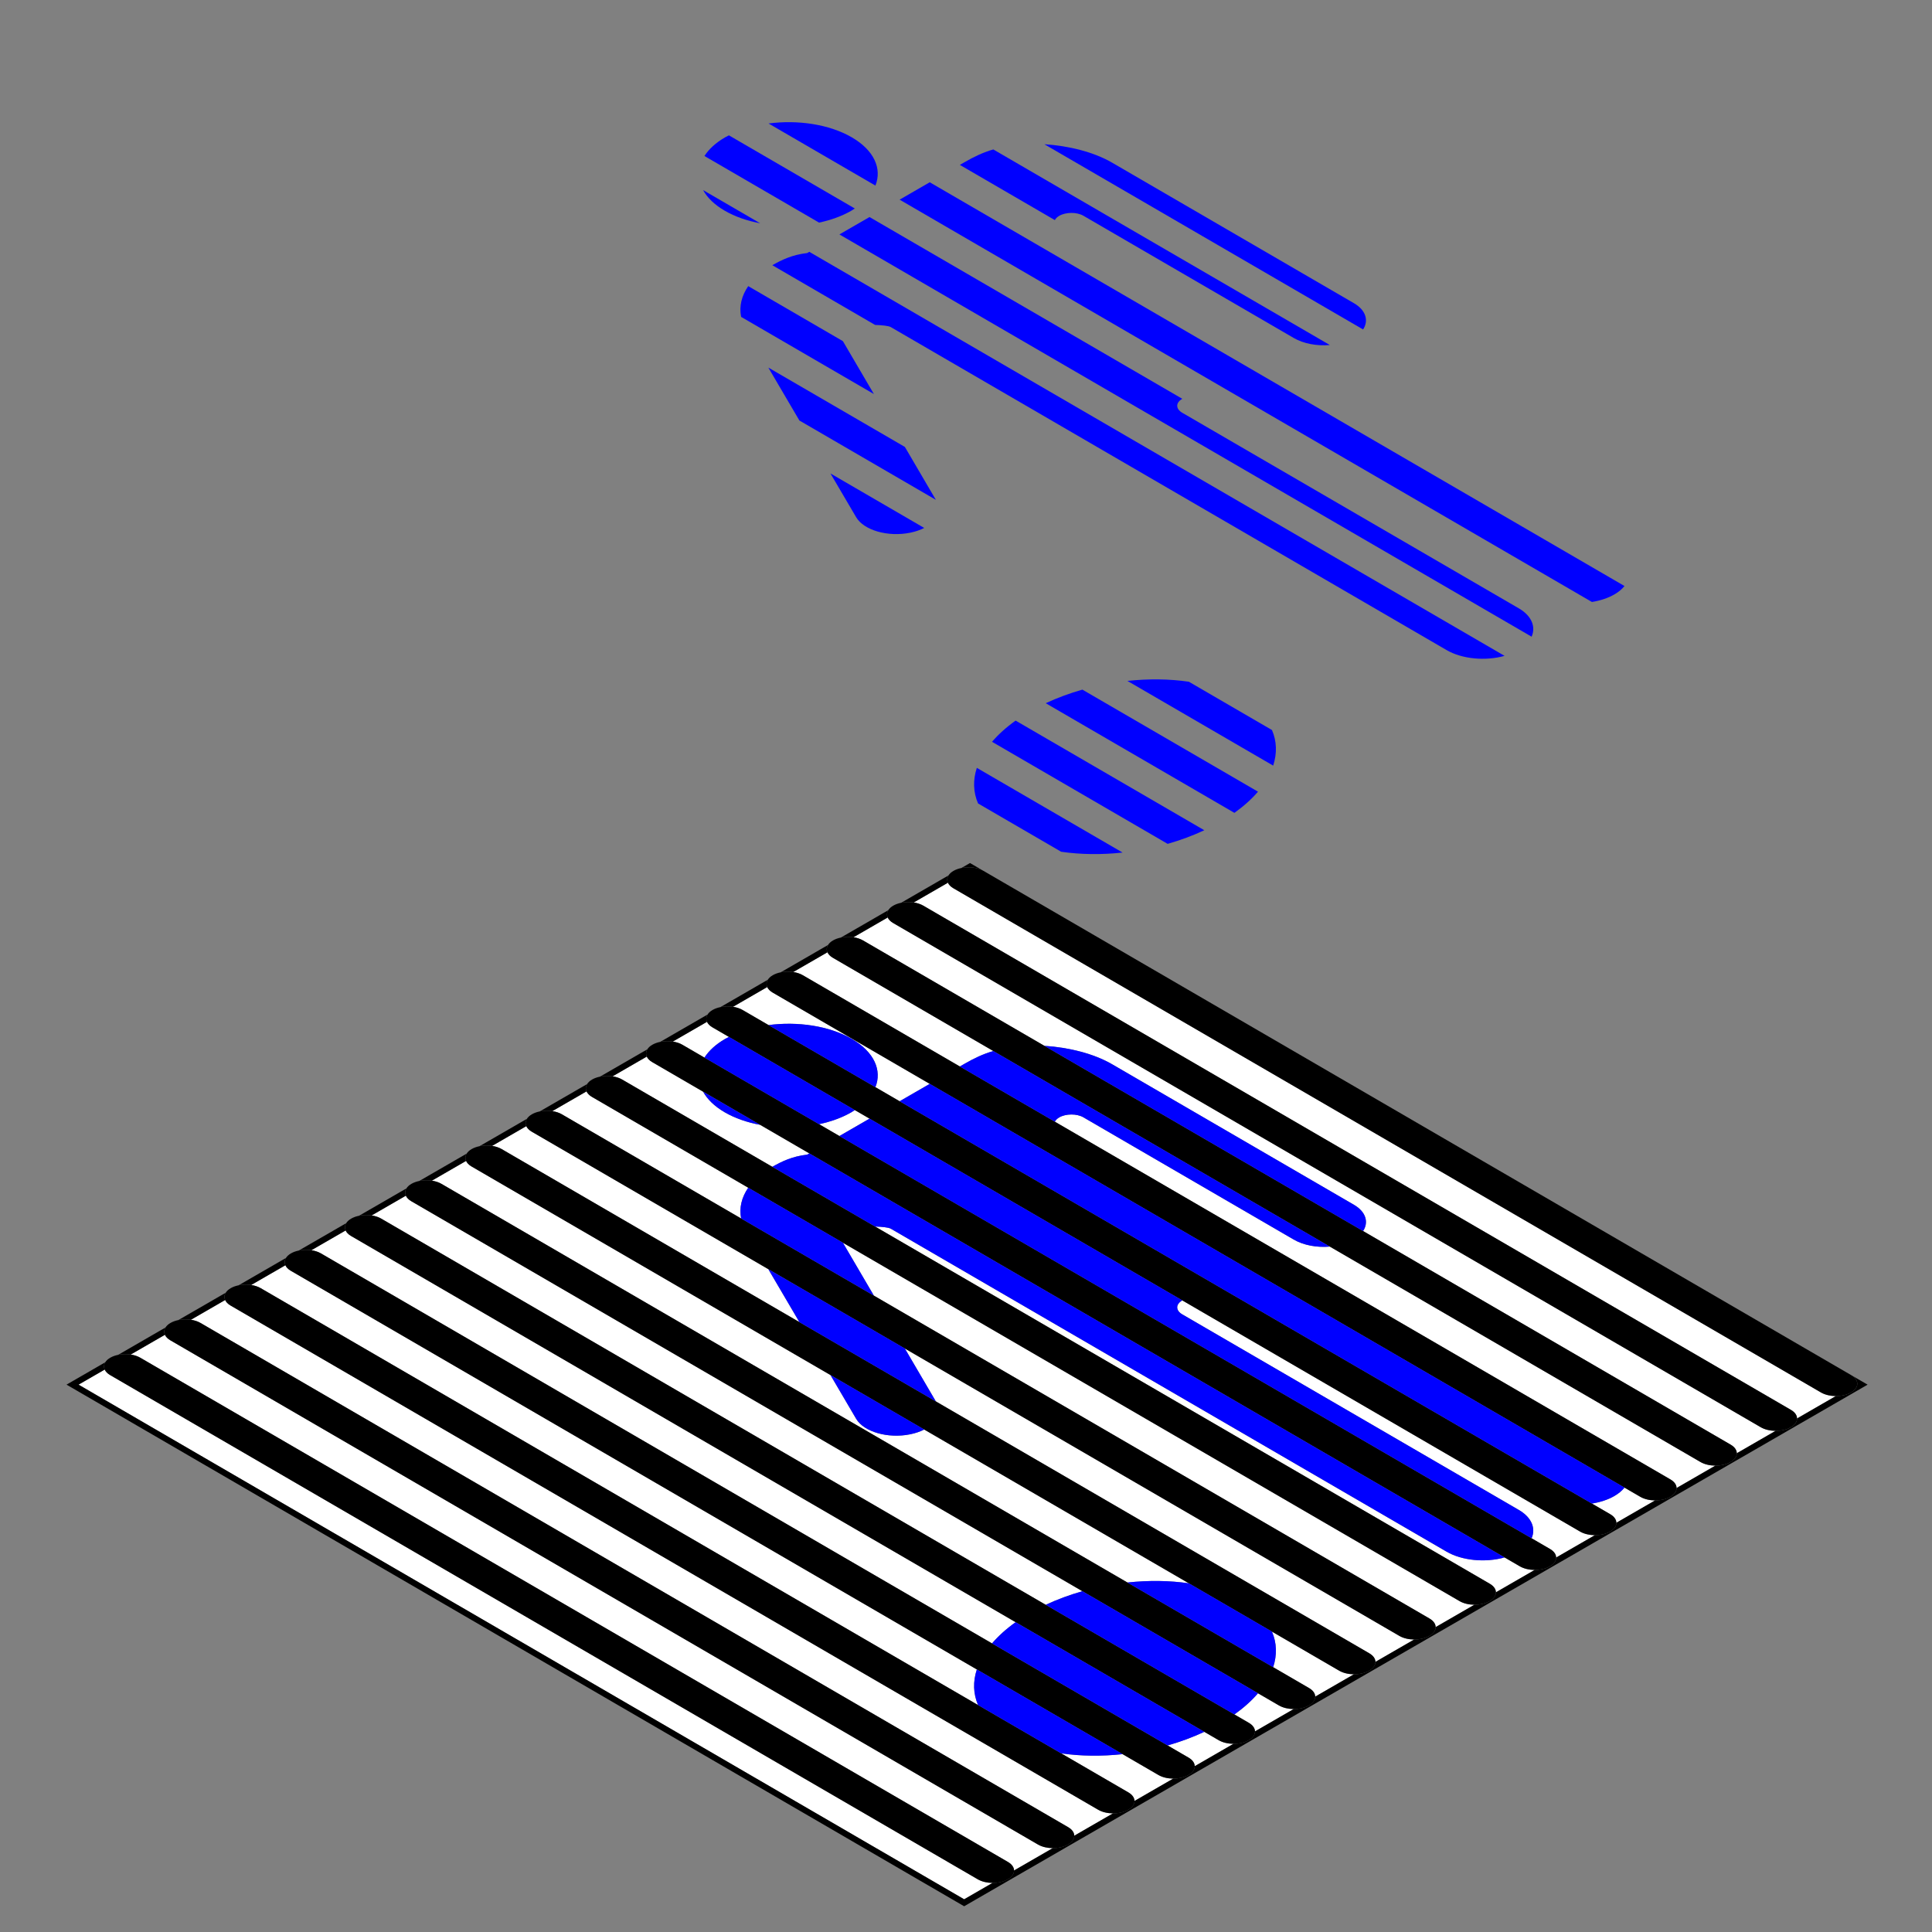
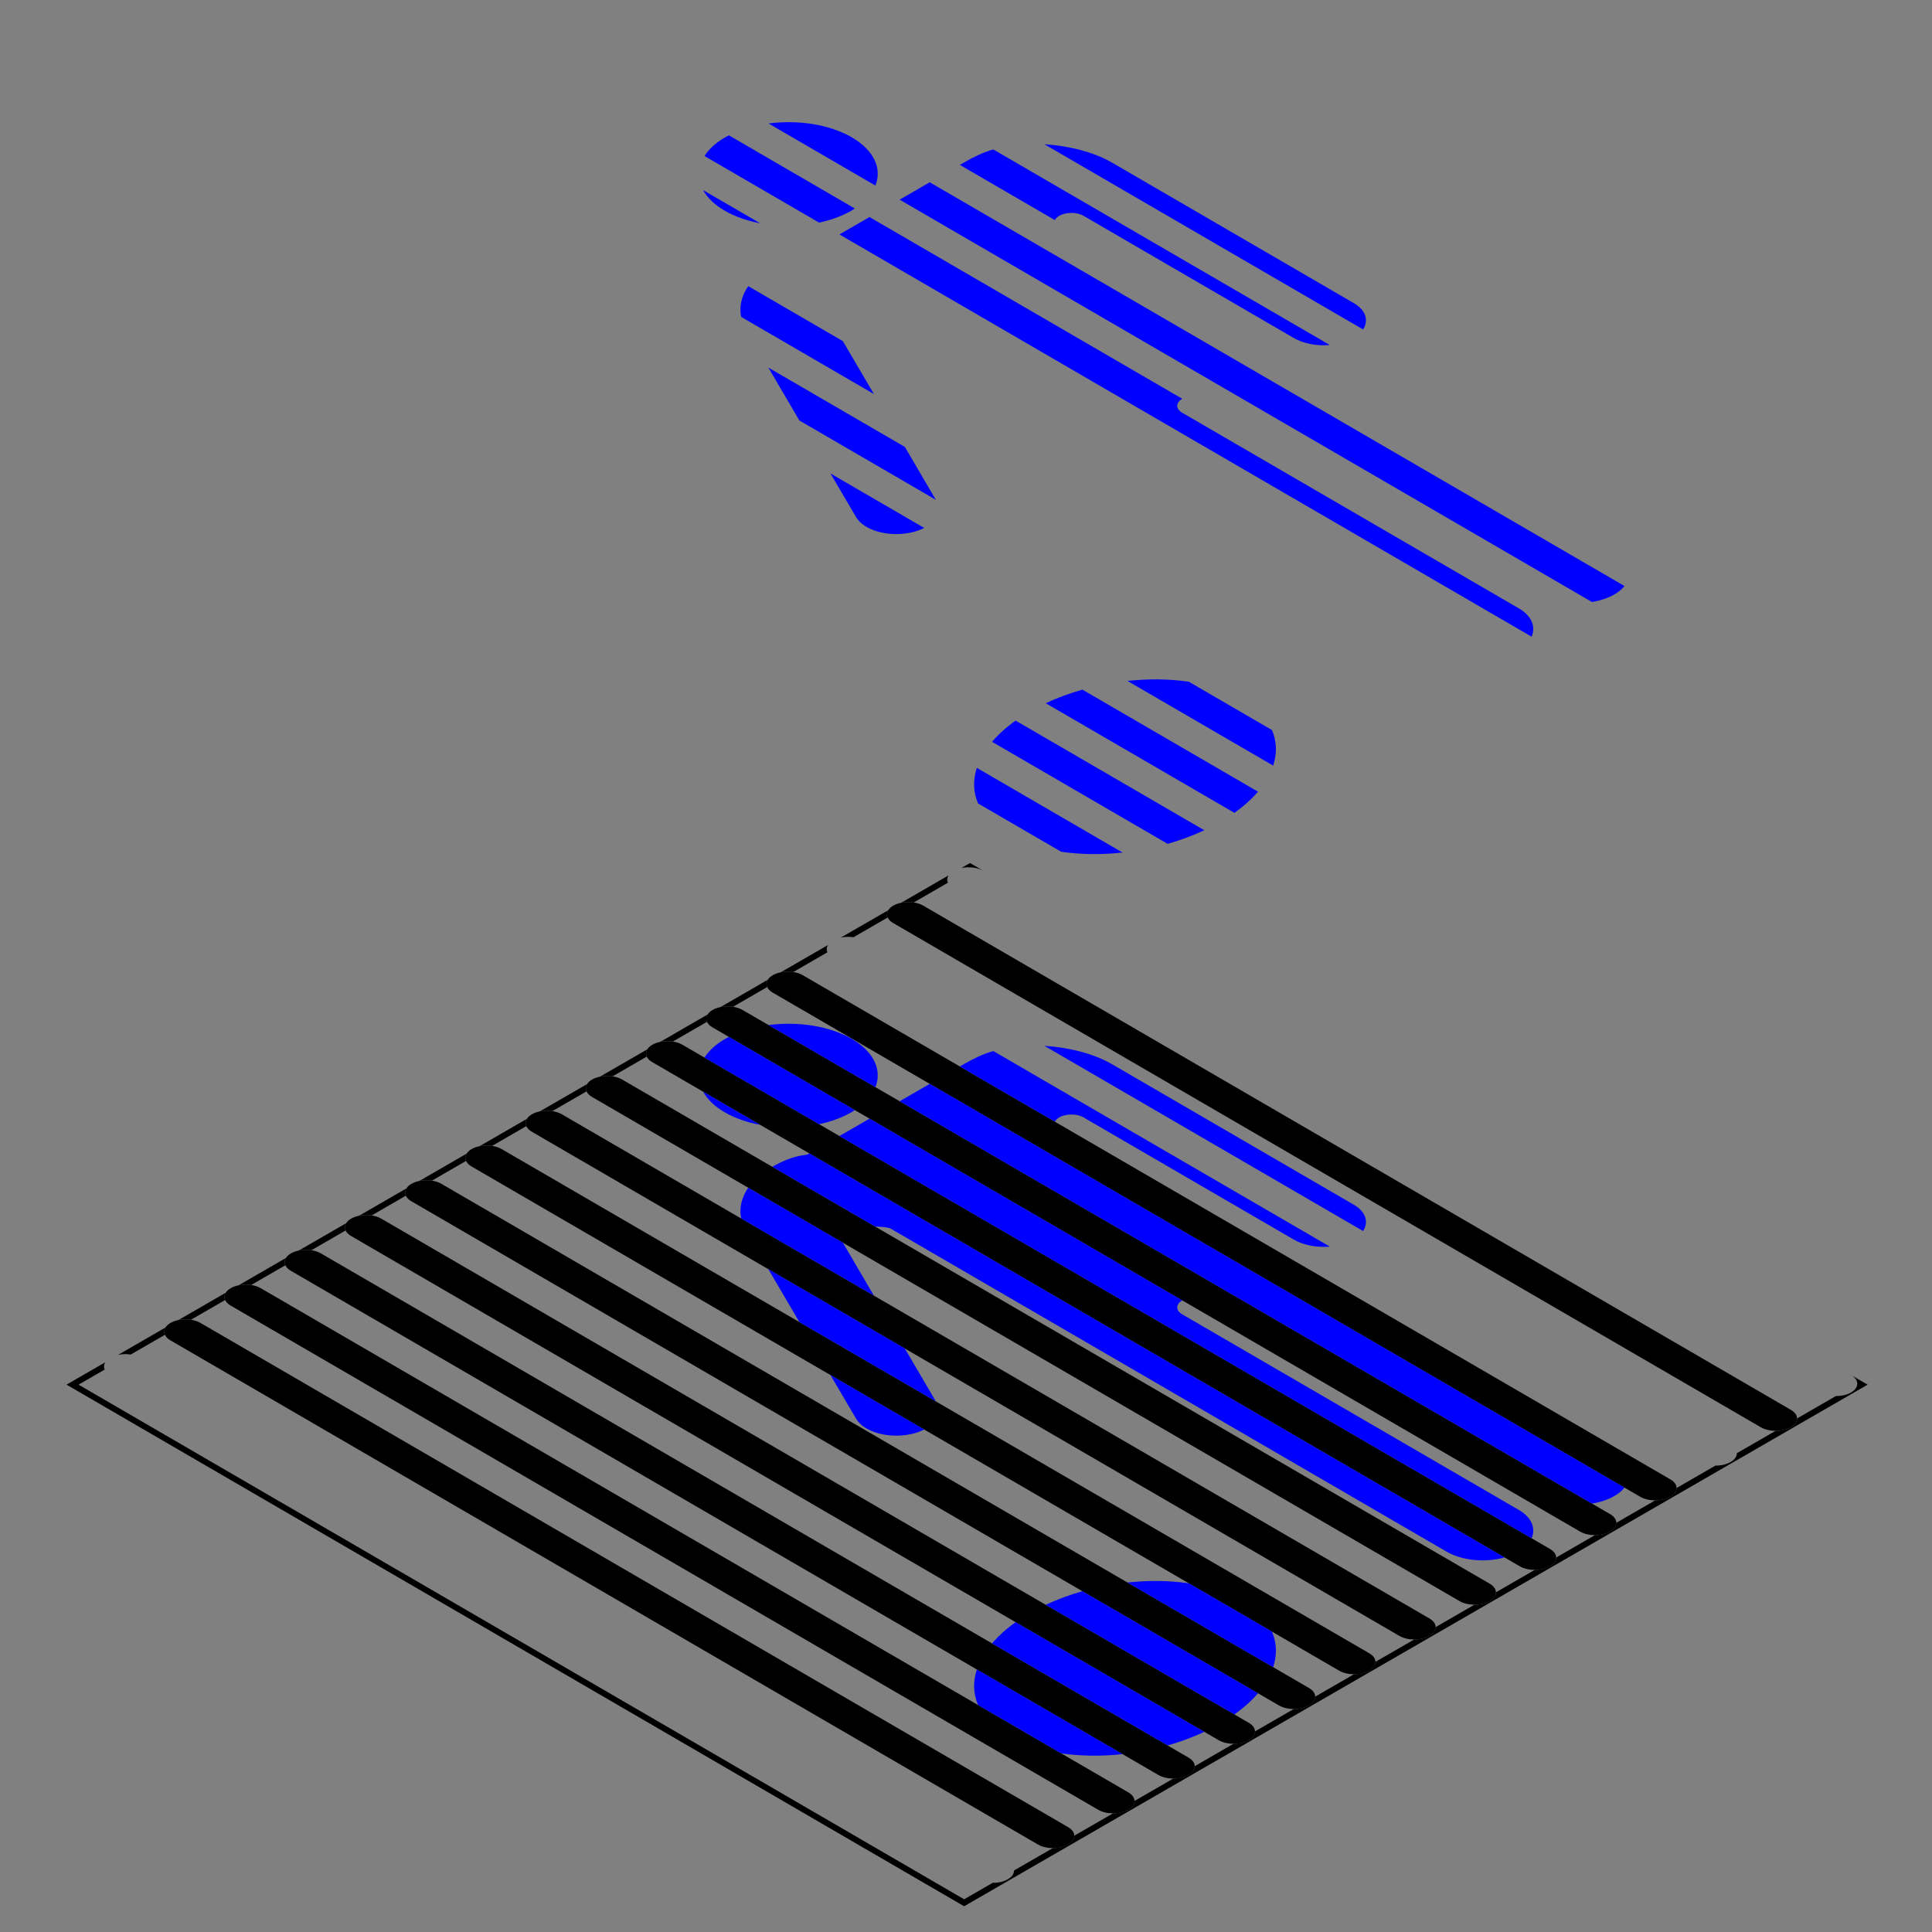
<svg xmlns="http://www.w3.org/2000/svg" xmlns:xlink="http://www.w3.org/1999/xlink" version="1.1" x="0px" y="0px" viewBox="0 0 300 300" enable-background="new 0 0 300 300" xml:space="preserve">
  <rect x="0" y="0" width="300" height="300" fill="#808080" stroke="none" />
  <g id="レイヤー_1">
    <g enable-background="new    ">
      <defs>
        <polygon id="SVGID_1_" enable-background="new    " points="149.712,296.004 10.106,214.874 150.394,133.879 290,215.009    " />
      </defs>
      <clipPath id="SVGID_00000178175299082826732440000017544237218170768560_">
        <use xlink:href="#SVGID_1_" overflow="visible" />
      </clipPath>
      <g clip-path="url(#SVGID_00000178175299082826732440000017544237218170768560_)">
-         <path fill="#FFFFFF" d="M16.257,212.665l-4.058,2.343l137.519,79.918l4.413-2.548c-0.834-0.005-1.666-0.191-2.298-0.558     l-134.73-78.297C16.68,213.277,16.399,212.98,16.257,212.665 M25.609,207.265l-5.31,3.066c0.544,0.083,1.057,0.247,1.479,0.492     l134.73,78.297c0.632,0.367,0.95,0.849,0.955,1.333l6.019-3.475c-0.834-0.005-1.666-0.19-2.298-0.558l-134.73-78.297     C26.032,207.878,25.75,207.581,25.609,207.265 M34.961,201.866l-5.31,3.066c0.544,0.083,1.057,0.247,1.479,0.492l134.73,78.297     c0.632,0.367,0.95,0.849,0.955,1.333l6.019-3.475c-0.835-0.004-1.666-0.19-2.298-0.557l-134.73-78.297     C35.384,202.479,35.102,202.181,34.961,201.866 M44.313,196.467l-5.31,3.066c0.544,0.083,1.057,0.247,1.479,0.493l134.73,78.297     c0.632,0.367,0.95,0.849,0.955,1.333l6.019-3.475c-0.835-0.004-1.666-0.19-2.298-0.557l-5.574-3.239     c-3.278,0.352-6.533,0.313-9.539-0.126l-12.904-7.499c-0.754-1.745-0.81-3.63-0.191-5.528L45.158,197.326     C44.735,197.08,44.454,196.782,44.313,196.467 M53.668,191.065l-5.314,3.068c0.544,0.083,1.057,0.247,1.479,0.493l134.73,78.297     c0.632,0.367,0.95,0.849,0.955,1.333l6.022-3.477c-0.834-0.005-1.666-0.191-2.298-0.558l-2.241-1.302     c-1.809,0.846-3.721,1.553-5.692,2.114l-27.271-15.848c0.975-1.14,2.198-2.248,3.664-3.292L54.514,191.924     C54.091,191.678,53.81,191.381,53.668,191.065 M63.02,185.666l-5.31,3.066c0.544,0.083,1.057,0.247,1.479,0.492l134.73,78.297     c0.632,0.367,0.95,0.849,0.955,1.333l6.019-3.475c-0.834-0.005-1.666-0.19-2.298-0.558l-3.253-1.89     c-0.975,1.14-2.202,2.245-3.664,3.288l-29.298-17.026c1.804-0.843,3.721-1.548,5.692-2.109L63.866,186.525     C63.443,186.279,63.161,185.981,63.02,185.666 M72.372,180.267l-5.31,3.066c0.544,0.083,1.057,0.247,1.479,0.492l134.73,78.297     c0.632,0.367,0.95,0.849,0.955,1.333l6.019-3.475c-0.835-0.004-1.666-0.19-2.298-0.557l-10.437-6.065     c0.754,1.74,0.806,3.628,0.187,5.526l-22.633-13.153c3.278-0.352,6.538-0.316,9.543,0.129l-41.094-23.881     c-0.623,0.316-1.35,0.571-2.177,0.739c-3.456,0.702-7.176-0.377-8.377-2.376l-4.006-6.823l-55.737-32.391     C72.795,180.88,72.513,180.582,72.372,180.267 M81.723,174.868l-5.31,3.066c0.544,0.083,1.057,0.247,1.479,0.493l134.73,78.297     c0.632,0.367,0.95,0.849,0.955,1.333l6.019-3.475c-0.835-0.005-1.666-0.19-2.298-0.557l-76.79-44.625l4.812,8.213l-21.191-12.315     l-4.824-8.22l-36.737-21.349C82.146,175.481,81.865,175.183,81.723,174.868 M91.075,169.469l-5.31,3.066     c0.544,0.083,1.057,0.247,1.479,0.493l134.73,78.297c0.632,0.367,0.95,0.849,0.955,1.333l6.019-3.475     c-0.835-0.004-1.666-0.19-2.298-0.557l-95.765-55.652l4.812,8.213l-20.618-11.982c-0.326-1.638,0.077-3.285,1.105-4.775     l-24.264-14.101C91.498,170.082,91.216,169.784,91.075,169.469 M100.431,164.067l-5.31,3.066     c0.544,0.083,1.057,0.247,1.479,0.492l134.73,78.297c0.632,0.367,0.95,0.849,0.955,1.333l6.019-3.475     c-0.834-0.005-1.666-0.191-2.298-0.558l-2.379-1.383c-2.954,0.829-6.576,0.513-9.006-0.899l-86.273-50.136     c-0.397-0.231-1.42-0.309-2.465-0.35l-15.96-9.275c1.49-0.841,3.088-1.623,5.414-1.89l0.328-0.19l-7.623-4.43     c-2.02-0.379-3.912-1.025-5.514-1.956c-1.597-0.928-2.707-2.027-3.355-3.198l-7.899-4.59     C100.854,164.68,100.572,164.382,100.431,164.067 M109.783,158.668l-5.31,3.066c0.544,0.083,1.057,0.247,1.479,0.492     l134.73,78.297c0.632,0.367,0.95,0.849,0.955,1.333l6.019-3.475c-0.834-0.005-1.666-0.191-2.298-0.558l-61.762-35.892     l-0.034,0.01c-1.027,0.593-1.011,1.553,0.013,2.148l3.717,2.16l48.549,28.214c2.032,1.181,2.656,2.884,1.985,4.401L130.342,176.4     l4.676-2.7l-2.283-1.327c-0.173,0.114-0.341,0.231-0.53,0.34c-1.473,0.85-3.192,1.46-5.019,1.852l-17.8-10.344     c0.681-1.057,1.74-2.051,3.213-2.901c0.189-0.109,0.391-0.207,0.589-0.306l-2.559-1.487     C110.205,159.281,109.924,158.983,109.783,158.668 M135.935,168.816l-16.596-9.644c4.513-0.595,9.426,0.114,12.925,2.148     C135.764,163.354,136.977,166.204,135.935,168.816 M119.134,153.269l-5.31,3.066c0.544,0.083,1.057,0.247,1.479,0.492     l134.73,78.297c0.632,0.367,0.95,0.849,0.955,1.333l6.019-3.475c-0.835-0.005-1.666-0.19-2.298-0.557l-2.459-1.429     c-0.38,0.471-0.899,0.916-1.572,1.305c-1.006,0.581-2.212,0.967-3.488,1.171L139.694,171l4.676-2.7l-24.39-14.174     C119.557,153.882,119.275,153.584,119.134,153.269 M128.486,147.869l-5.31,3.066c0.544,0.083,1.057,0.247,1.479,0.493     l134.73,78.297c0.632,0.367,0.95,0.849,0.955,1.333l6.019-3.475c-0.835-0.004-1.666-0.19-2.298-0.557l-57.564-33.453     c-2.006,0.175-4.076-0.204-5.607-1.093l-32.664-18.983c-1.02-0.593-2.723-0.578-3.75,0.015c-0.324,0.187-0.56,0.425-0.679,0.663     l-14.752-8.573l0.703-0.406c1.469-0.848,2.912-1.541,4.491-1.992l-24.908-14.475     C128.909,148.482,128.627,148.185,128.486,147.869 M211.663,191.157l-49.494-28.763c3.795,0.245,7.666,1.203,10.534,2.87     l37.54,21.816C212.116,188.168,212.555,189.794,211.663,191.157 M137.842,142.468l-5.314,3.068     c0.544,0.083,1.057,0.247,1.479,0.493l134.73,78.297c0.632,0.367,0.95,0.849,0.955,1.333l6.022-3.477     c-0.834-0.005-1.666-0.191-2.298-0.558l-134.73-78.297C138.265,143.081,137.983,142.783,137.842,142.468 M147.193,137.069     l-5.31,3.066c0.544,0.083,1.057,0.247,1.479,0.492l134.73,78.297c0.632,0.367,0.95,0.849,0.955,1.333l6.019-3.475     c-0.834-0.005-1.666-0.191-2.298-0.558l-134.73-78.297C147.616,137.682,147.335,137.384,147.193,137.069" />
        <path d="M16.343,211.535l-6.011,3.47l139.38,80.999L290,215.009l-2.555-1.485c1.279,0.744,1.273,1.958-0.015,2.702     c-0.65,0.375-1.508,0.56-2.363,0.555l-6.019,3.475c0.005,0.496-0.318,0.993-0.97,1.369c-0.65,0.375-1.508,0.56-2.363,0.555     l-6.022,3.477c0.006,0.495-0.317,0.992-0.966,1.367c-0.652,0.376-1.511,0.562-2.367,0.557l-6.019,3.475     c0.006,0.495-0.317,0.992-0.966,1.367c-0.652,0.376-1.511,0.562-2.367,0.557l-6.019,3.475c0.005,0.496-0.318,0.993-0.97,1.369     c-0.65,0.375-1.508,0.56-2.363,0.555l-6.019,3.475c0.005,0.496-0.318,0.993-0.97,1.369c-0.65,0.375-1.508,0.56-2.363,0.555     l-6.019,3.475c0.005,0.496-0.318,0.993-0.97,1.369c-0.652,0.376-1.511,0.562-2.367,0.557l-6.019,3.475     c0.006,0.495-0.317,0.992-0.966,1.367c-0.652,0.376-1.511,0.562-2.367,0.557l-6.019,3.475c0.006,0.495-0.317,0.992-0.966,1.367     c-0.652,0.376-1.511,0.562-2.367,0.557l-6.019,3.475c0.005,0.496-0.318,0.993-0.97,1.369c-0.65,0.375-1.508,0.56-2.363,0.555     l-6.019,3.475c0.005,0.496-0.318,0.993-0.97,1.369c-0.65,0.375-1.508,0.56-2.363,0.555l-6.022,3.477     c0.006,0.495-0.317,0.992-0.966,1.367c-0.652,0.376-1.511,0.562-2.367,0.557l-6.019,3.475c0.006,0.495-0.317,0.992-0.966,1.367     c-0.652,0.376-1.511,0.562-2.367,0.557l-6.019,3.475c0.005,0.496-0.318,0.993-0.97,1.369c-0.65,0.375-1.508,0.56-2.363,0.555     l-6.019,3.475c0.005,0.496-0.318,0.993-0.97,1.369c-0.65,0.375-1.508,0.56-2.363,0.555l-4.413,2.548L12.199,215.008l4.058-2.343     C16.091,212.294,16.12,211.898,16.343,211.535 M25.695,206.136l-7.347,4.242c0.629-0.128,1.312-0.144,1.952-0.047l5.31-3.066     C25.443,206.895,25.472,206.499,25.695,206.136 M35.048,200.736l-7.349,4.243c0.629-0.129,1.312-0.144,1.952-0.047l5.31-3.066     C34.795,201.495,34.824,201.1,35.048,200.736 M44.4,195.337l-7.347,4.242c0.628-0.128,1.31-0.143,1.95-0.046l5.31-3.066     C44.147,196.096,44.176,195.7,44.4,195.337 M53.754,189.936l-7.35,4.243c0.628-0.128,1.31-0.143,1.95-0.046l5.314-3.068     C53.502,190.695,53.531,190.299,53.754,189.936 M63.105,184.537l-7.347,4.242c0.629-0.129,1.312-0.144,1.952-0.047l5.31-3.066     C62.854,185.295,62.882,184.9,63.105,184.537 M72.459,179.137l-7.349,4.243c0.629-0.129,1.312-0.144,1.952-0.047l5.31-3.066     C72.206,179.896,72.235,179.5,72.459,179.137 M81.81,173.737l-7.347,4.242c0.628-0.128,1.31-0.143,1.95-0.046l5.31-3.066     C81.558,174.497,81.587,174.101,81.81,173.737 M91.162,168.338l-7.347,4.242c0.628-0.128,1.31-0.143,1.95-0.046l5.31-3.066     C90.909,169.098,90.938,168.702,91.162,168.338 M100.516,162.938l-7.347,4.242c0.629-0.129,1.312-0.144,1.952-0.047l5.31-3.066     C100.265,163.696,100.293,163.301,100.516,162.938 M109.868,157.538l-7.347,4.242c0.629-0.128,1.312-0.144,1.952-0.047     l5.31-3.066C109.616,158.297,109.645,157.902,109.868,157.538 M119.221,152.138l-7.349,4.243     c0.629-0.128,1.312-0.144,1.952-0.047l5.31-3.066C118.968,152.898,118.997,152.502,119.221,152.138 M128.573,146.739     l-7.347,4.242c0.628-0.128,1.31-0.143,1.95-0.046l5.31-3.066C128.32,147.498,128.349,147.103,128.573,146.739 M137.927,141.338     l-7.35,4.243c0.628-0.128,1.31-0.143,1.95-0.046l5.314-3.068C137.676,142.097,137.704,141.702,137.927,141.338 M147.279,135.939     l-7.347,4.242c0.629-0.128,1.312-0.144,1.952-0.047l5.31-3.066C147.027,136.698,147.056,136.302,147.279,135.939 M150.62,134.01     l-1.336,0.772c1.163-0.238,2.511-0.089,3.431,0.446L150.62,134.01" />
-         <path d="M17.118,210.826c-0.358,0.206-0.616,0.45-0.775,0.709c-0.223,0.363-0.252,0.759-0.086,1.13     c0.141,0.315,0.423,0.613,0.846,0.858l134.73,78.297c0.632,0.367,1.463,0.553,2.298,0.558c0.855,0.005,1.713-0.18,2.363-0.555     c0.652-0.376,0.975-0.873,0.97-1.369c-0.005-0.484-0.323-0.966-0.955-1.333l-134.73-78.297c-0.423-0.246-0.936-0.41-1.479-0.492     c-0.64-0.097-1.323-0.082-1.952,0.047C17.898,210.469,17.477,210.619,17.118,210.826" />
        <path d="M26.47,205.427c-0.358,0.206-0.616,0.45-0.775,0.709c-0.223,0.363-0.252,0.759-0.086,1.13     c0.141,0.315,0.423,0.613,0.846,0.858l134.73,78.297c0.632,0.367,1.463,0.553,2.298,0.558c0.855,0.005,1.713-0.18,2.363-0.555     c0.652-0.376,0.975-0.873,0.97-1.369c-0.005-0.484-0.323-0.966-0.955-1.333L31.13,205.424c-0.423-0.246-0.936-0.41-1.479-0.492     c-0.64-0.097-1.323-0.082-1.952,0.047C27.25,205.07,26.829,205.22,26.47,205.427" />
        <path d="M35.826,200.025c-0.359,0.207-0.618,0.451-0.778,0.711c-0.224,0.364-0.253,0.759-0.087,1.13     c0.141,0.315,0.423,0.613,0.845,0.859l134.73,78.297c0.632,0.367,1.463,0.553,2.298,0.557c0.856,0.005,1.715-0.181,2.367-0.557     c0.65-0.375,0.972-0.872,0.966-1.367c-0.006-0.483-0.323-0.965-0.955-1.333l-134.73-78.297c-0.423-0.246-0.936-0.41-1.479-0.493     c-0.64-0.097-1.322-0.082-1.95,0.046C36.604,199.67,36.183,199.819,35.826,200.025" />
        <path d="M45.177,194.626c-0.359,0.207-0.618,0.451-0.778,0.711c-0.224,0.364-0.253,0.759-0.087,1.13     c0.141,0.315,0.423,0.613,0.845,0.859l106.523,61.905l22.633,13.153l5.574,3.239c0.632,0.367,1.463,0.553,2.298,0.557     c0.856,0.005,1.715-0.181,2.367-0.557c0.65-0.375,0.972-0.872,0.966-1.367c-0.006-0.483-0.323-0.965-0.955-1.333l-134.73-78.297     c-0.423-0.246-0.936-0.41-1.479-0.493c-0.64-0.097-1.322-0.082-1.95,0.046C45.956,194.271,45.535,194.419,45.177,194.626" />
        <path d="M54.529,189.227c-0.358,0.206-0.616,0.45-0.775,0.709c-0.223,0.363-0.252,0.759-0.086,1.13     c0.141,0.315,0.423,0.613,0.846,0.858l103.191,59.968l29.298,17.026l2.241,1.302c0.632,0.367,1.463,0.553,2.298,0.558     c0.855,0.005,1.713-0.18,2.363-0.555c0.652-0.376,0.975-0.873,0.97-1.369c-0.005-0.484-0.323-0.966-0.955-1.333L59.19,189.224     c-0.423-0.246-0.936-0.41-1.479-0.492c-0.64-0.097-1.323-0.082-1.952,0.047C55.309,188.87,54.888,189.02,54.529,189.227" />
        <path d="M63.881,183.828c-0.358,0.206-0.616,0.45-0.775,0.709c-0.223,0.363-0.252,0.759-0.086,1.13     c0.141,0.315,0.423,0.613,0.846,0.858l104.207,60.558l27.271,15.848l3.253,1.89c0.632,0.367,1.463,0.553,2.298,0.558     c0.855,0.005,1.713-0.18,2.363-0.555c0.652-0.376,0.975-0.873,0.97-1.369c-0.005-0.484-0.323-0.966-0.955-1.333l-134.73-78.297     c-0.423-0.246-0.936-0.41-1.479-0.492c-0.64-0.097-1.323-0.082-1.952,0.047C64.661,183.471,64.239,183.62,63.881,183.828" />
        <path d="M73.237,178.426c-0.359,0.207-0.618,0.451-0.778,0.711c-0.224,0.364-0.253,0.759-0.087,1.13     c0.141,0.315,0.423,0.613,0.845,0.859l55.737,32.391l14.559,8.461l41.094,23.881l12.904,7.499l10.437,6.065     c0.632,0.367,1.463,0.553,2.298,0.557c0.856,0.005,1.715-0.181,2.367-0.557c0.65-0.375,0.972-0.872,0.966-1.367     c-0.006-0.483-0.323-0.965-0.955-1.333l-134.73-78.297c-0.423-0.246-0.936-0.41-1.479-0.493c-0.64-0.097-1.322-0.082-1.95,0.046     C74.015,178.071,73.594,178.219,73.237,178.426" />
        <path d="M82.588,173.027c-0.359,0.207-0.618,0.451-0.778,0.711c-0.224,0.364-0.253,0.759-0.087,1.13     c0.141,0.315,0.423,0.613,0.845,0.859l36.737,21.349l21.203,12.322l76.79,44.625c0.632,0.367,1.463,0.553,2.298,0.557     c0.856,0.005,1.715-0.181,2.367-0.557c0.65-0.375,0.972-0.872,0.966-1.367c-0.006-0.483-0.323-0.965-0.955-1.333l-134.73-78.297     c-0.423-0.246-0.936-0.41-1.479-0.493c-0.64-0.097-1.322-0.082-1.95,0.046C83.366,172.671,82.946,172.82,82.588,173.027" />
        <path d="M91.94,167.628c-0.359,0.207-0.618,0.451-0.778,0.711c-0.224,0.364-0.253,0.759-0.087,1.13     c0.141,0.315,0.423,0.613,0.845,0.859l24.264,14.101l14.702,8.544l95.765,55.652c0.632,0.367,1.463,0.553,2.298,0.557     c0.856,0.005,1.715-0.181,2.367-0.557c0.652-0.376,0.975-0.873,0.97-1.369c-0.005-0.484-0.323-0.966-0.955-1.333l-134.73-78.297     c-0.423-0.246-0.936-0.41-1.479-0.492c-0.64-0.097-1.323-0.082-1.952,0.047C92.72,167.271,92.299,167.42,91.94,167.628" />
        <path d="M101.292,162.228c-0.358,0.206-0.616,0.45-0.775,0.709c-0.223,0.363-0.252,0.759-0.086,1.13     c0.141,0.315,0.423,0.613,0.846,0.858l7.899,4.59l8.869,5.154l7.623,4.43l107.962,62.74l2.379,1.383     c0.632,0.367,1.463,0.553,2.298,0.558c0.855,0.005,1.713-0.18,2.363-0.555c0.652-0.376,0.975-0.873,0.97-1.369     c-0.005-0.484-0.323-0.966-0.955-1.333l-134.73-78.297c-0.423-0.246-0.936-0.41-1.479-0.492c-0.64-0.097-1.323-0.082-1.952,0.047     C102.072,161.872,101.65,162.021,101.292,162.228" />
        <path d="M110.643,156.829c-0.358,0.206-0.616,0.45-0.775,0.709c-0.223,0.363-0.252,0.759-0.086,1.13     c0.141,0.315,0.423,0.613,0.846,0.858l2.559,1.487l19.548,11.36l2.283,1.327l48.579,28.231l61.762,35.892     c0.632,0.367,1.463,0.553,2.298,0.558c0.855,0.005,1.713-0.18,2.363-0.555c0.652-0.376,0.975-0.873,0.97-1.369     c-0.005-0.484-0.323-0.966-0.955-1.333l-134.73-78.297c-0.423-0.246-0.936-0.41-1.479-0.492c-0.64-0.097-1.323-0.082-1.952,0.047     C111.423,156.473,111.002,156.622,110.643,156.829" />
        <path d="M119.999,151.428c-0.359,0.207-0.618,0.451-0.778,0.711c-0.224,0.364-0.253,0.759-0.087,1.13     c0.141,0.315,0.423,0.613,0.845,0.859l24.39,14.174l107.882,62.694l2.459,1.429c0.632,0.367,1.463,0.553,2.298,0.557     c0.856,0.005,1.715-0.181,2.367-0.557c0.65-0.375,0.972-0.872,0.966-1.367c-0.006-0.483-0.323-0.965-0.955-1.333l-134.73-78.297     c-0.423-0.246-0.936-0.41-1.479-0.493c-0.64-0.097-1.322-0.082-1.95,0.046C120.777,151.072,120.357,151.221,119.999,151.428" />
-         <path d="M129.351,146.028c-0.359,0.207-0.618,0.451-0.778,0.711c-0.224,0.364-0.253,0.759-0.087,1.13     c0.141,0.315,0.423,0.613,0.845,0.859l24.908,14.475l52.258,30.369l57.564,33.453c0.632,0.367,1.463,0.553,2.298,0.557     c0.856,0.005,1.715-0.181,2.367-0.557c0.65-0.375,0.972-0.872,0.966-1.367c-0.006-0.483-0.323-0.965-0.955-1.333l-134.73-78.297     c-0.423-0.246-0.936-0.41-1.479-0.493c-0.64-0.097-1.322-0.082-1.95,0.046C130.129,145.673,129.708,145.822,129.351,146.028" />
        <path d="M138.702,140.629c-0.358,0.206-0.616,0.45-0.775,0.709c-0.223,0.363-0.252,0.759-0.086,1.13     c0.141,0.315,0.423,0.613,0.846,0.858l134.73,78.297c0.632,0.367,1.463,0.553,2.298,0.558c0.855,0.005,1.713-0.18,2.363-0.555     c0.652-0.376,0.975-0.873,0.97-1.369c-0.005-0.484-0.323-0.966-0.955-1.333l-134.73-78.297c-0.423-0.246-0.936-0.41-1.479-0.492     c-0.64-0.097-1.323-0.082-1.952,0.047C139.483,140.273,139.061,140.422,138.702,140.629" />
-         <path d="M148.054,135.23c-0.358,0.206-0.616,0.45-0.775,0.709c-0.223,0.363-0.252,0.759-0.086,1.13     c0.141,0.315,0.423,0.613,0.846,0.858l134.73,78.297c0.632,0.367,1.463,0.553,2.298,0.558c0.855,0.005,1.713-0.18,2.363-0.555     c1.288-0.744,1.295-1.958,0.015-2.702l-134.73-78.297c-0.92-0.535-2.268-0.683-3.431-0.446     C148.834,134.874,148.413,135.023,148.054,135.23" />
      </g>
    </g>
  </g>
  <g id="レイヤー_2">
    <path fill="#0000FF" d="M109.175,29.518c0.648,1.171,1.758,2.27,3.355,3.198c1.601,0.931,3.494,1.577,5.514,1.956L109.175,29.518" />
    <path fill="#0000FF" d="M119.339,19.174l16.596,9.644c1.042-2.612-0.171-5.462-3.67-7.496   C128.764,19.288,123.852,18.578,119.339,19.174" />
    <path fill="#0000FF" d="M112.598,21.322c-1.473,0.85-2.532,1.844-3.213,2.901l17.8,10.344c1.827-0.391,3.546-1.001,5.019-1.852   c0.189-0.109,0.358-0.226,0.53-0.34l-19.548-11.36C112.989,21.115,112.787,21.212,112.598,21.322" />
    <path fill="#0000FF" d="M128.954,73.519l4.006,6.823c1.201,2,4.92,3.079,8.377,2.376c0.827-0.168,1.555-0.423,2.177-0.739   L128.954,73.519" />
-     <path fill="#0000FF" d="M119.924,41.181l15.96,9.275c1.044,0.041,2.067,0.119,2.465,0.35l86.273,50.136   c2.429,1.412,6.052,1.728,9.006,0.899l-107.962-62.74l-0.328,0.19C123.012,39.558,121.414,40.341,119.924,41.181" />
    <polyline fill="#0000FF" points="119.306,57.078 124.13,65.298 145.321,77.613 140.509,69.4 119.306,57.078  " />
    <path fill="#0000FF" d="M116.185,44.43c-1.028,1.49-1.431,3.137-1.105,4.775l20.618,11.982l-4.812-8.213L116.185,44.43" />
    <path fill="#0000FF" d="M135.018,33.702l-4.676,2.7l107.485,62.463c0.671-1.516,0.047-3.22-1.985-4.401l-48.549-28.214l-3.717-2.16   c-1.024-0.595-1.04-1.555-0.013-2.148l0.034-0.01L135.018,33.702" />
    <path fill="#0000FF" d="M162.168,22.396l49.494,28.763c0.893-1.363,0.453-2.989-1.42-4.077l-37.54-21.816   C169.834,23.599,165.964,22.641,162.168,22.396" />
    <path fill="#0000FF" d="M149.748,25.198l-0.703,0.406l14.752,8.573c0.119-0.238,0.355-0.476,0.679-0.663   c1.027-0.593,2.73-0.607,3.75-0.015l32.664,18.983c1.53,0.889,3.601,1.268,5.607,1.093L154.24,23.205   C152.66,23.657,151.217,24.35,149.748,25.198" />
    <path fill="#0000FF" d="M144.369,28.303l-4.676,2.7l107.498,62.471c1.276-0.204,2.483-0.59,3.488-1.171   c0.673-0.389,1.192-0.833,1.572-1.305L144.369,28.303" />
    <path fill="#0000FF" d="M157.705,111.894c-1.466,1.045-2.689,2.153-3.664,3.292l27.271,15.848c1.971-0.561,3.883-1.268,5.692-2.114   L157.705,111.894" />
    <path fill="#0000FF" d="M162.38,109.194l29.298,17.026c1.462-1.042,2.688-2.148,3.664-3.288l-27.271-15.848   C166.102,107.647,164.185,108.351,162.38,109.194" />
    <path fill="#0000FF" d="M175.065,105.732l22.633,13.153c0.619-1.898,0.567-3.786-0.187-5.526l-12.904-7.499   C181.602,105.416,178.343,105.38,175.065,105.732" />
    <path fill="#0000FF" d="M151.681,119.232c-0.619,1.898-0.562,3.783,0.191,5.528l12.904,7.499c3.005,0.44,6.26,0.479,9.539,0.126   L151.681,119.232" />
    <path fill="#0000FF" d="M109.175,169.516c0.648,1.171,1.758,2.27,3.355,3.198c1.601,0.931,3.494,1.577,5.514,1.956L109.175,169.516   " />
    <path fill="#0000FF" d="M119.339,159.172l16.596,9.644c1.042-2.612-0.171-5.462-3.67-7.496   C128.764,159.286,123.852,158.576,119.339,159.172" />
    <path fill="#0000FF" d="M112.598,161.32c-1.473,0.85-2.532,1.844-3.213,2.901l17.8,10.344c1.827-0.391,3.546-1.001,5.019-1.852   c0.189-0.109,0.358-0.226,0.53-0.34l-19.548-11.36C112.989,161.113,112.787,161.21,112.598,161.32" />
    <path fill="#0000FF" d="M128.954,213.516l4.006,6.823c1.201,2,4.92,3.079,8.377,2.376c0.827-0.168,1.555-0.423,2.177-0.739   L128.954,213.516" />
    <path fill="#0000FF" d="M119.924,181.179l15.96,9.275c1.044,0.041,2.067,0.119,2.465,0.35l86.273,50.136   c2.429,1.412,6.052,1.728,9.006,0.899l-107.962-62.74l-0.328,0.19C123.012,179.556,121.414,180.338,119.924,181.179" />
    <polyline fill="#0000FF" points="119.306,197.076 124.13,205.296 145.321,217.611 140.509,209.398 119.306,197.076  " />
    <path fill="#0000FF" d="M116.185,184.428c-1.028,1.49-1.431,3.137-1.105,4.775l20.618,11.982l-4.812-8.213L116.185,184.428" />
    <path fill="#0000FF" d="M135.018,173.7l-4.676,2.7l107.485,62.463c0.671-1.516,0.047-3.22-1.985-4.401l-48.549-28.214l-3.717-2.16   c-1.024-0.595-1.04-1.555-0.013-2.148l0.034-0.01L135.018,173.7" />
    <path fill="#0000FF" d="M162.168,162.394l49.494,28.763c0.893-1.363,0.453-2.989-1.42-4.077l-37.54-21.816   C169.834,163.597,165.964,162.639,162.168,162.394" />
    <path fill="#0000FF" d="M149.748,165.195l-0.703,0.406l14.752,8.573c0.119-0.238,0.355-0.476,0.679-0.663   c1.027-0.593,2.73-0.607,3.75-0.015l32.664,18.983c1.53,0.889,3.601,1.268,5.607,1.093l-52.258-30.369   C152.66,163.655,151.217,164.347,149.748,165.195" />
    <path fill="#0000FF" d="M144.369,168.301l-4.676,2.7l107.498,62.471c1.276-0.204,2.483-0.59,3.488-1.171   c0.673-0.389,1.192-0.833,1.572-1.305L144.369,168.301" />
    <path fill="#0000FF" d="M157.705,251.892c-1.466,1.045-2.689,2.153-3.664,3.292l27.271,15.848c1.971-0.561,3.883-1.268,5.692-2.114   L157.705,251.892" />
    <path fill="#0000FF" d="M162.38,249.192l29.298,17.026c1.462-1.042,2.688-2.148,3.664-3.288l-27.271-15.848   C166.102,247.644,164.185,248.349,162.38,249.192" />
    <path fill="#0000FF" d="M175.065,245.73l22.633,13.153c0.619-1.898,0.567-3.786-0.187-5.526l-12.904-7.499   C181.602,245.414,178.343,245.377,175.065,245.73" />
    <path fill="#0000FF" d="M151.681,259.23c-0.619,1.898-0.562,3.783,0.191,5.528l12.904,7.499c3.005,0.44,6.26,0.479,9.539,0.126   L151.681,259.23" />
  </g>
</svg>